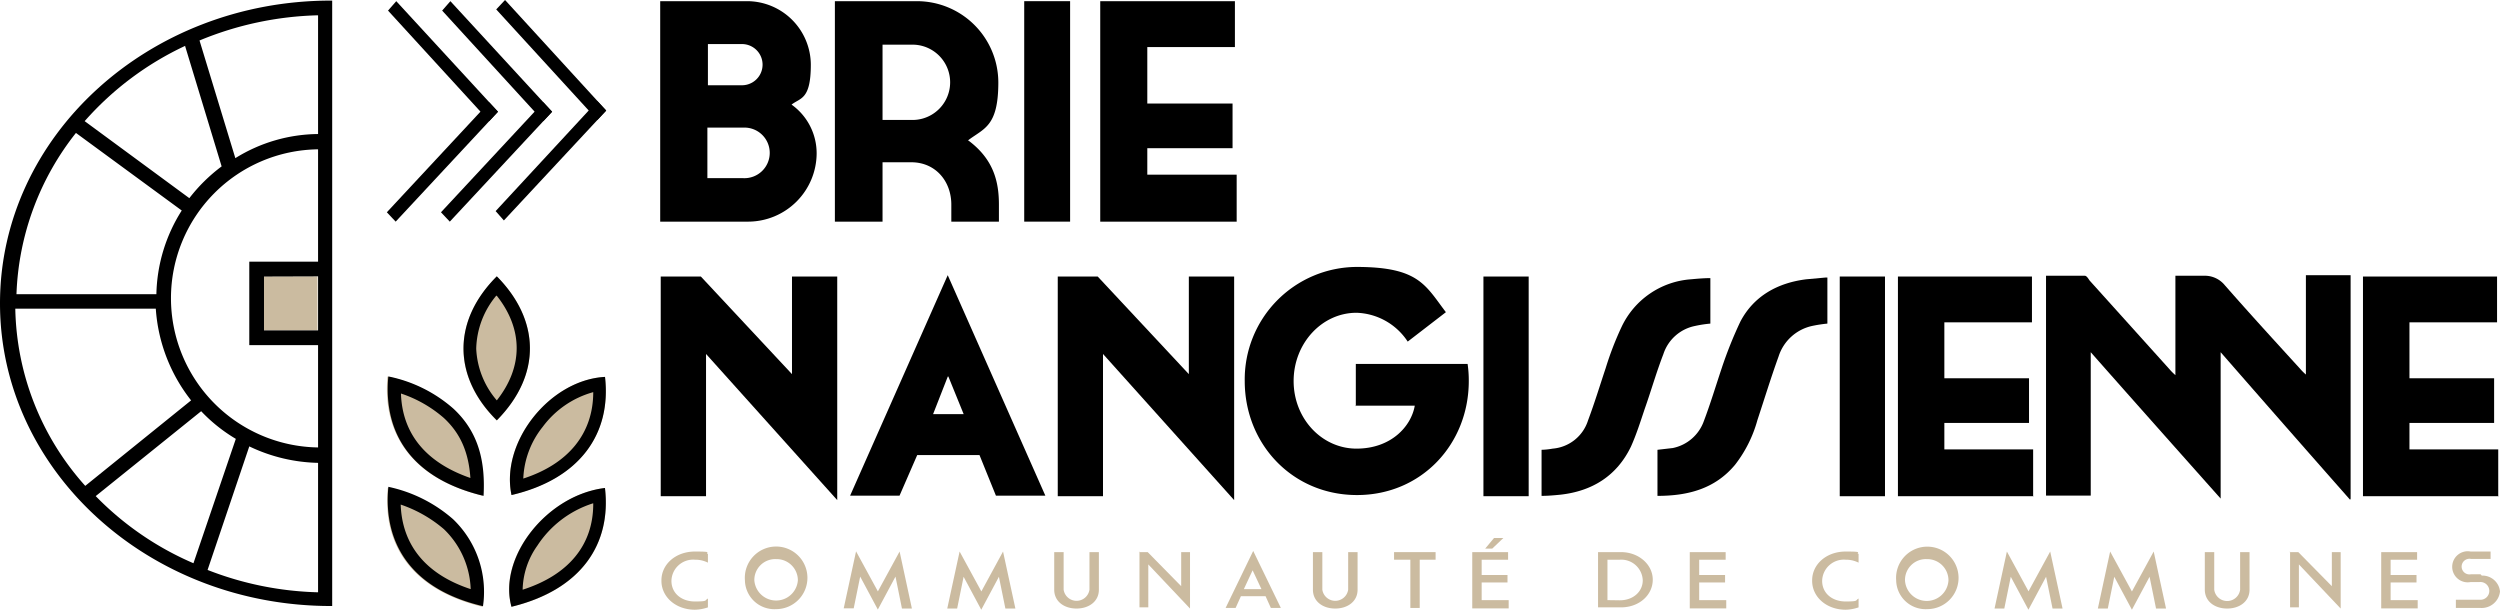
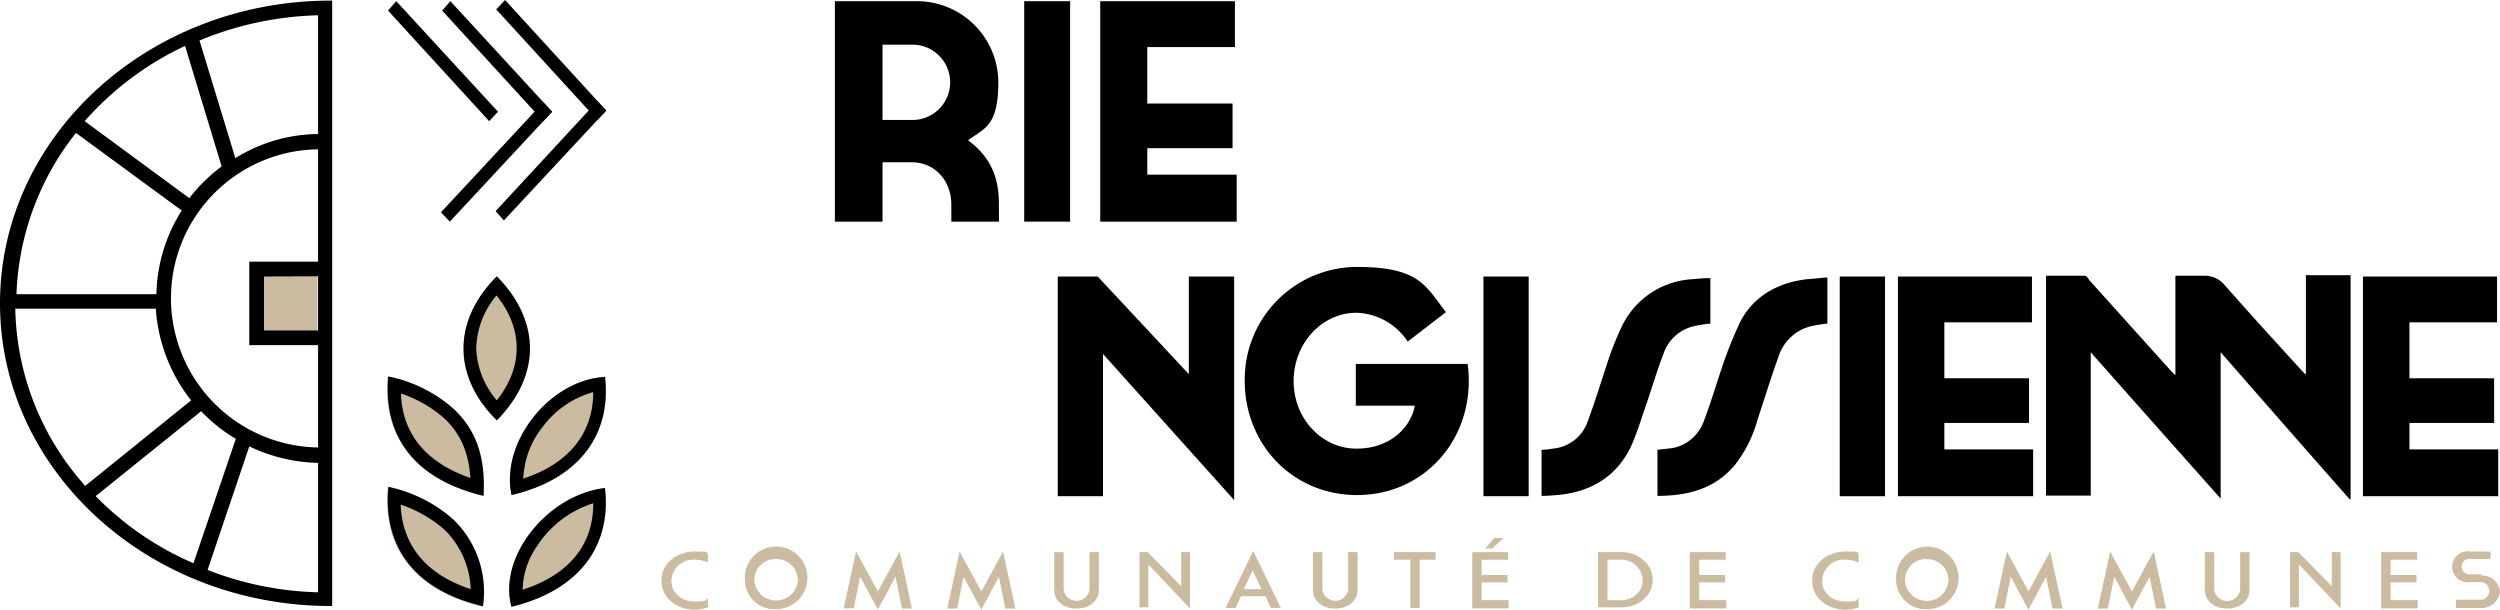
<svg xmlns="http://www.w3.org/2000/svg" viewBox="0 0 424.91 103.63">
  <defs>
    <style>.cls-1{fill:#cbbba0;}</style>
  </defs>
  <g id="Calque_2" data-name="Calque 2">
    <g id="Calque_1-2" data-name="Calque 1">
      <path class="cls-1" d="M82,103.13c-12-2.9-17-10.49-16.09-20.19a24.38,24.38,0,0,1,11,5.5A17.07,17.07,0,0,1,82,103.23Z" />
      <path d="M68.05,85.74a22.32,22.32,0,0,1,7.4,4.2A14.83,14.83,0,0,1,80,100.13c-7.6-2.5-11.7-7.49-11.9-14.49M66,82.84c-.89,9.7,4.1,17.39,16.09,20.19A17.07,17.07,0,0,0,77,88.24a24.38,24.38,0,0,0-11-5.5h0Z" />
      <path class="cls-1" d="M82,84.24C70.05,81.34,65,73.75,65.85,64a23.87,23.87,0,0,1,11,5.49c4.39,4.1,5.49,9.2,5.09,14.79Z" />
      <path d="M68.05,66.85a21.36,21.36,0,0,1,7.4,4.2c2.8,2.6,4.2,5.8,4.5,10.19-7.5-2.59-11.6-7.49-11.8-14.39M66,64c-.89,9.79,4.1,17.38,16.19,20.28.3-5.59-.7-10.69-5.09-14.79a23.87,23.87,0,0,0-11-5.49H66Z" />
      <path class="cls-1" d="M84.44,47c7.3,7.29,7.7,16.59,0,24.48C77,64.16,76.75,54.66,84.44,47Z" />
      <path d="M84.44,50.27c4.5,5.69,4.5,12.09,0,17.78a14.43,14.43,0,0,1-3.5-8.79,14.59,14.59,0,0,1,3.4-9m.1-3.3c-7.69,7.69-7.39,17.19,0,24.48,7.7-7.79,7.3-17.09,0-24.48Z" />
      <path class="cls-1" d="M102.83,82.94c1.1,9.4-3.9,17.29-15.89,20.19C84.54,94.74,92.94,84.14,102.83,82.94Z" />
      <path d="M100.83,85.64c0,7-4.2,12.09-12,14.59a13.37,13.37,0,0,1,2.5-7.49,17.66,17.66,0,0,1,9.49-7.2m2-2.6c-9.89,1.2-18.19,11.8-15.89,20.19,11.89-2.9,17-10.69,15.89-20.19Z" />
      <path class="cls-1" d="M102.83,64.06c1.1,9.69-4.3,17.28-15.89,20.08C85,75.15,93.44,64.56,102.83,64.06Z" />
      <path d="M100.83,66.65c0,7-4.2,12.2-11.89,14.69a15,15,0,0,1,3.3-8.79,16,16,0,0,1,8.59-5.9m2-2.59c-9.39.5-17.79,11.09-15.89,20.08,11.59-2.7,17-10.39,15.89-20.08Z" />
-       <polygon points="67.25 37.67 65.75 36.08 83.14 17.39 84.64 18.99 67.25 37.67" />
      <polygon points="83.14 20.59 84.64 18.99 67.35 0.2 65.95 1.8 83.14 20.59" />
      <polygon points="76.45 37.67 74.95 36.08 92.34 17.39 93.84 18.99 76.45 37.67" />
      <polygon points="92.34 20.59 93.84 18.99 76.55 0.2 75.15 1.8 92.34 20.59" />
      <polygon points="85.64 37.47 84.24 35.88 101.53 17.19 103.03 18.79 85.64 37.47" />
      <polygon points="101.53 20.39 103.03 18.79 85.84 0 84.34 1.6 101.53 20.39" />
      <rect class="cls-1" x="44.77" y="46.97" width="9.19" height="9.19" />
      <path d="M56.26.1C25.18.1,0,23.18,0,51.56S25.18,103,56.26,103h.2V.1Zm-2.2,2.4V22.78A27,27,0,0,0,40,26.88l-6.09-20A56,56,0,0,1,54.06,2.6ZM31.48,7.89l6.19,20.39a28.37,28.37,0,0,0-5.49,5.4L14.39,20.59A52.24,52.24,0,0,1,31.48,7.79h0ZM12.89,22.58l18,13.2A27.5,27.5,0,0,0,26.58,50H2.8A46.67,46.67,0,0,1,13,22.48Zm1.6,60A46.31,46.31,0,0,1,2.6,52.46H26.48a28.16,28.16,0,0,0,6,15.59Zm1.7,1.8,18-14.49a27.07,27.07,0,0,0,5.89,4.7L32.88,95.73A51.63,51.63,0,0,1,16.19,84.24h0Zm37.87,16.29a55.11,55.11,0,0,1-18.78-3.8l7.09-21a28.37,28.37,0,0,0,11.69,2.8v22Zm-25-50a25.31,25.31,0,0,1,25-25.29V44.47H42.37v1.1h0V57.26h0v1.4H54.06V76.05a25.38,25.38,0,0,1-25-25.28h0Zm25-3.7v9.19H44.87V47Z" />
-       <path d="M134.41,17.69a10.16,10.16,0,0,1,4.39,8.39,11.66,11.66,0,0,1-11.59,11.59h-15V.2h14.69A10.84,10.84,0,0,1,137.81,11c0,6-1.8,5.6-3.3,6.8h0Zm-14.09-3.2h5.79a3.5,3.5,0,1,0,0-7h-5.79v7Zm6,15.79a4.3,4.3,0,1,0,0-8.59h-6.09v8.59Z" />
      <path d="M164.59,23.88c4.29,3.2,5.19,7,5.19,10.9v2.89h-8.09V34.78c0-4-2.7-7.2-6.8-7.2H150V37.67h-8.1V.2h13.89A13.84,13.84,0,0,1,169.68,14c0,7.6-2.49,7.8-5.19,9.89h.1Zm-9.5-16.29H150v12.8h5.09a6.4,6.4,0,1,0,0-12.8Z" />
      <path d="M181.88,37.67h-7.8V.2h7.8V37.67Z" />
      <path d="M210.16,37.67H187V.2h22.89V8H195v9.6h14.49v7.59H195v4.5h15.19v8Z" />
-       <path d="M112.22,47h6.9l15.49,16.59V47h7.69V85L120,60.16V84.34h-7.7V47Z" />
-       <path d="M155.89,77.35l-3,6.89h-8.4l16.59-37.47,16.59,37.47h-8.4l-2.79-6.89h-10.6ZM161.09,64l-2.5,6.39h5.2L161.19,64h-.1Z" />
      <path d="M179.68,47h6.89l15.49,16.59V47h7.7V85L187.47,60.16V84.34h-7.69V47Z" />
      <path d="M230.44,69.05V61.86h19a19.5,19.5,0,0,1,.2,2.9c0,10.69-8,19.38-19,19.38s-19.08-8.69-19.08-19.38a19.12,19.12,0,0,1,19-19.39c10.59,0,11.69,3.1,15.19,7.69l-6.49,5a10.8,10.8,0,0,0-8.7-4.9c-5.89,0-10.69,5.2-10.69,11.6s4.8,11.49,10.69,11.49,9.3-3.8,9.9-7.3h-10.1Z" />
      <path d="M259.82,84.34h-7.69V47h7.69Z" />
      <path d="M290.7,47.17V55a20.24,20.24,0,0,0-2.6.4,7.13,7.13,0,0,0-5.39,4.8c-1.2,3.1-2.1,6.29-3.2,9.39-.7,2.1-1.4,4.3-2.3,6.3-2.4,5-6.6,7.59-12,8.19-1,.1-2.1.2-3.2.2V76.45a12.25,12.25,0,0,0,1.9-.2,6.89,6.89,0,0,0,6-4.8c1.09-2.9,2-5.89,3-8.89a53.39,53.39,0,0,1,2.7-7,14.15,14.15,0,0,1,11.79-8.09c1.1-.1,2.2-.2,3.3-.2h0Z" />
      <path d="M310.59,47.17V55a23.36,23.36,0,0,0-2.6.4,7.71,7.71,0,0,0-5.7,5.2c-1.3,3.6-2.4,7.19-3.59,10.79a21.74,21.74,0,0,1-3.8,7.6c-3.4,4.09-8,5.29-13.19,5.29V76.45l2.6-.3a7.1,7.1,0,0,0,5.29-4.6c1.1-2.9,2-5.89,3-8.89a70.2,70.2,0,0,1,3.2-8c2.3-4.39,6.39-6.59,11.19-7.19l3.3-.3h.3Z" />
      <path d="M320.38,84.34h-7.69V47h7.69Z" />
      <path d="M345.66,84.34H322.58V47h22.78v7.79H330.47v9.5h14.39v7.59H330.47v4.5h15.09v7.89h0Z" />
      <path d="M399.43,84.94c-7.4-8.39-14.59-16.59-22-25.08V84.74s-14.69-16.49-22.08-24.88V84.24h-7.6V46.87h6.6c.3,0,.6.5.8.8l13.59,15.09a9.32,9.32,0,0,0,1,1V46.87h4.79a4.38,4.38,0,0,1,3.6,1.6c4.2,4.79,8.5,9.49,12.79,14.19a9.32,9.32,0,0,0,1,1V46.77h7.6v38h0Z" />
      <path d="M424.71,84.34H401.62V47h22.79v7.79H409.52v9.5h14.39v7.59H409.52v4.5h15.09v7.89h0Z" />
      <path class="cls-1" d="M112.42,98.63c0-2.7,2.4-4.89,5.7-4.89s1.6.2,2.2.4v1.49a4.77,4.77,0,0,0-2.2-.5,3.69,3.69,0,0,0-4,3.6c0,2.1,1.7,3.5,4,3.5s1.6-.2,2.2-.5v1.5a7.19,7.19,0,0,1-2.2.4c-3.3,0-5.7-2.2-5.7-4.9h0Z" />
      <path class="cls-1" d="M126.61,98.63a5.32,5.32,0,1,1,5.3,4.9A5,5,0,0,1,126.61,98.63Zm1.6,0a3.71,3.71,0,0,0,7.4,0,3.61,3.61,0,0,0-3.7-3.6A3.55,3.55,0,0,0,128.21,98.63Z" />
      <path class="cls-1" d="M149.2,100.53l3.7-6.79,2.09,9.69H153.3L152.2,98l-3,5.6-3-5.6-1.1,5.4h-1.7l2.1-9.69,3.7,6.79Z" />
      <path class="cls-1" d="M166.79,100.53l3.69-6.79,2.1,9.69h-1.7l-1.1-5.4-3,5.6-3-5.6-1.1,5.4H161l2.1-9.69,3.7,6.79Z" />
      <path class="cls-1" d="M180.78,93.84v6.39a2.22,2.22,0,0,0,4.39,0V93.84h1.6v6.39c0,2-1.7,3.2-3.8,3.2s-3.79-1.2-3.79-3.2V93.84Z" />
      <path class="cls-1" d="M193.57,93.84h1.5l5.69,5.79V93.84h1.5v9.59l-7.09-7.5v7.3h-1.5V93.74h0Z" />
      <path class="cls-1" d="M215,101.33h-4.09l-.9,2h-1.7L213,93.64l4.7,9.69H216l-.9-2Zm-3.49-1.2h2.89l-1.5-3.2-1.49,3.2Z" />
      <path class="cls-1" d="M224.75,93.84v6.39a2.22,2.22,0,0,0,4.39,0V93.84h1.6v6.39c0,2-1.7,3.2-3.8,3.2s-3.79-1.2-3.79-3.2V93.84Z" />
      <path class="cls-1" d="M239.64,95.13h-2.7V93.84H244v1.29h-2.7v8.2h-1.59v-8.2h-.1Z" />
      <path class="cls-1" d="M250.23,93.84h6.09v1.29h-4.49v2.6h4.39V99h-4.39v3h4.59v1.4h-6.19V93.94h0Zm3.7-2.4h1.59l-1.89,1.8h-1.2Z" />
      <path class="cls-1" d="M271.61,93.84h3.9c3,0,5.4,2.09,5.4,4.69s-2.3,4.7-5.4,4.7h-3.9V93.74h0Zm3.7,8.19c2.3,0,3.9-1.5,3.9-3.4a3.65,3.65,0,0,0-3.9-3.5h-2.1V102Z" />
      <path class="cls-1" d="M287.2,93.84h6.1v1.29h-4.5v2.6h4.4V99h-4.4v3h4.6v1.4h-6.2V93.94h0Z" />
      <path class="cls-1" d="M308,98.63c0-2.7,2.4-4.89,5.7-4.89s1.59.2,2.19.4v1.49a4.75,4.75,0,0,0-2.19-.5,3.69,3.69,0,0,0-4,3.6c0,2.1,1.7,3.5,4,3.5s1.59-.2,2.19-.5v1.5a7.18,7.18,0,0,1-2.19.4c-3.3,0-5.7-2.2-5.7-4.9h0Z" />
      <path class="cls-1" d="M322.28,98.63a5.31,5.31,0,1,1,5.3,4.9A5,5,0,0,1,322.28,98.63Zm1.5,0a3.7,3.7,0,0,0,7.39,0,3.61,3.61,0,0,0-3.69-3.6A3.55,3.55,0,0,0,323.78,98.63Z" />
      <path class="cls-1" d="M344.76,100.53l3.7-6.79,2.1,9.69h-1.7l-1.1-5.4-3,5.6-3-5.6-1.1,5.4H339l2.1-9.69,3.69,6.79Z" />
      <path class="cls-1" d="M362.35,100.53l3.7-6.79,2.1,9.69h-1.7l-1.1-5.4-3,5.6-3-5.6-1.1,5.4h-1.69l2.09-9.69,3.7,6.79Z" />
      <path class="cls-1" d="M376.34,93.84v6.39a2.22,2.22,0,0,0,4.4,0V93.84h1.6v6.39c0,2-1.7,3.2-3.8,3.2s-3.8-1.2-3.8-3.2V93.84Z" />
      <path class="cls-1" d="M389.13,93.84h1.5l5.7,5.79V93.84h1.5v9.59l-7.1-7.5v7.3h-1.5V93.74Z" />
      <path class="cls-1" d="M404.72,93.84h6.1v1.29h-4.5v2.6h4.4V99h-4.4v3h4.6v1.4h-6.2V93.94h0Z" />
      <path class="cls-1" d="M421.81,97.83a3,3,0,0,1,3.1,2.7,3.13,3.13,0,0,1-3.3,2.8h-4.2v-1.4h4a1.51,1.51,0,1,0,0-3h-1.5a2.64,2.64,0,1,1,0-5.19h3.4V95H420a1.33,1.33,0,1,0,0,2.6h1.6Z" />
    </g>
  </g>
</svg>